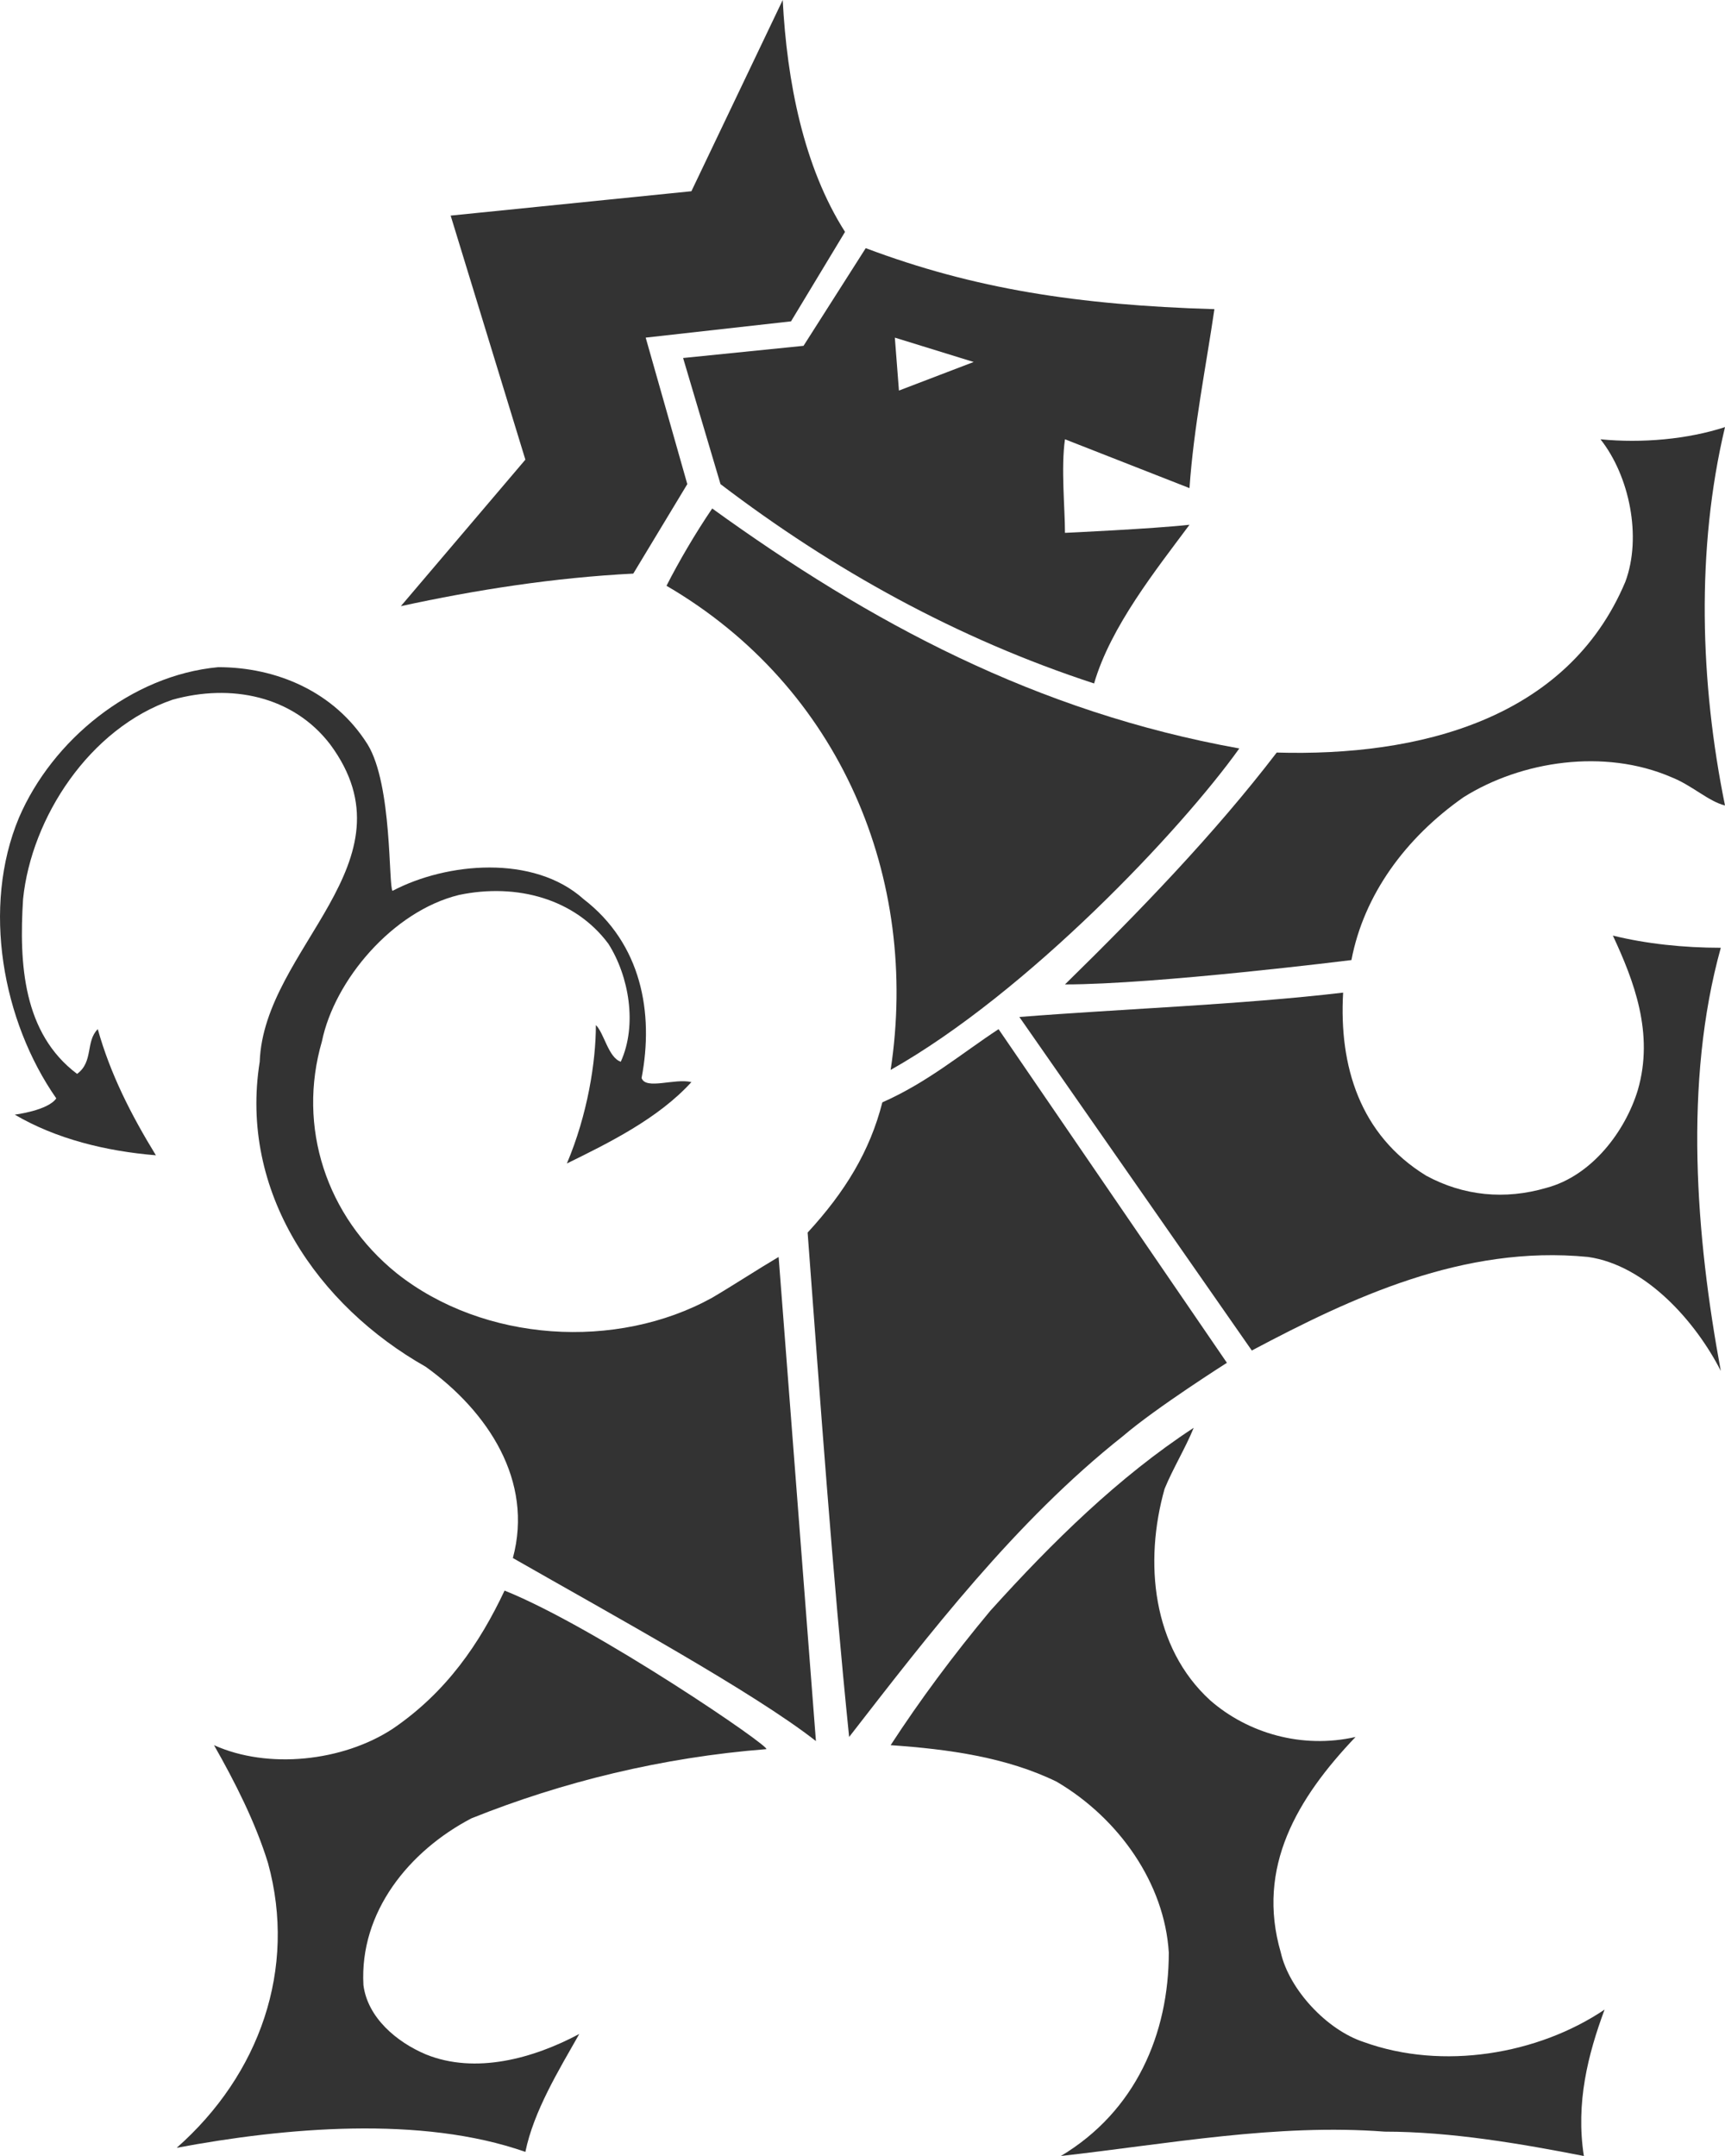
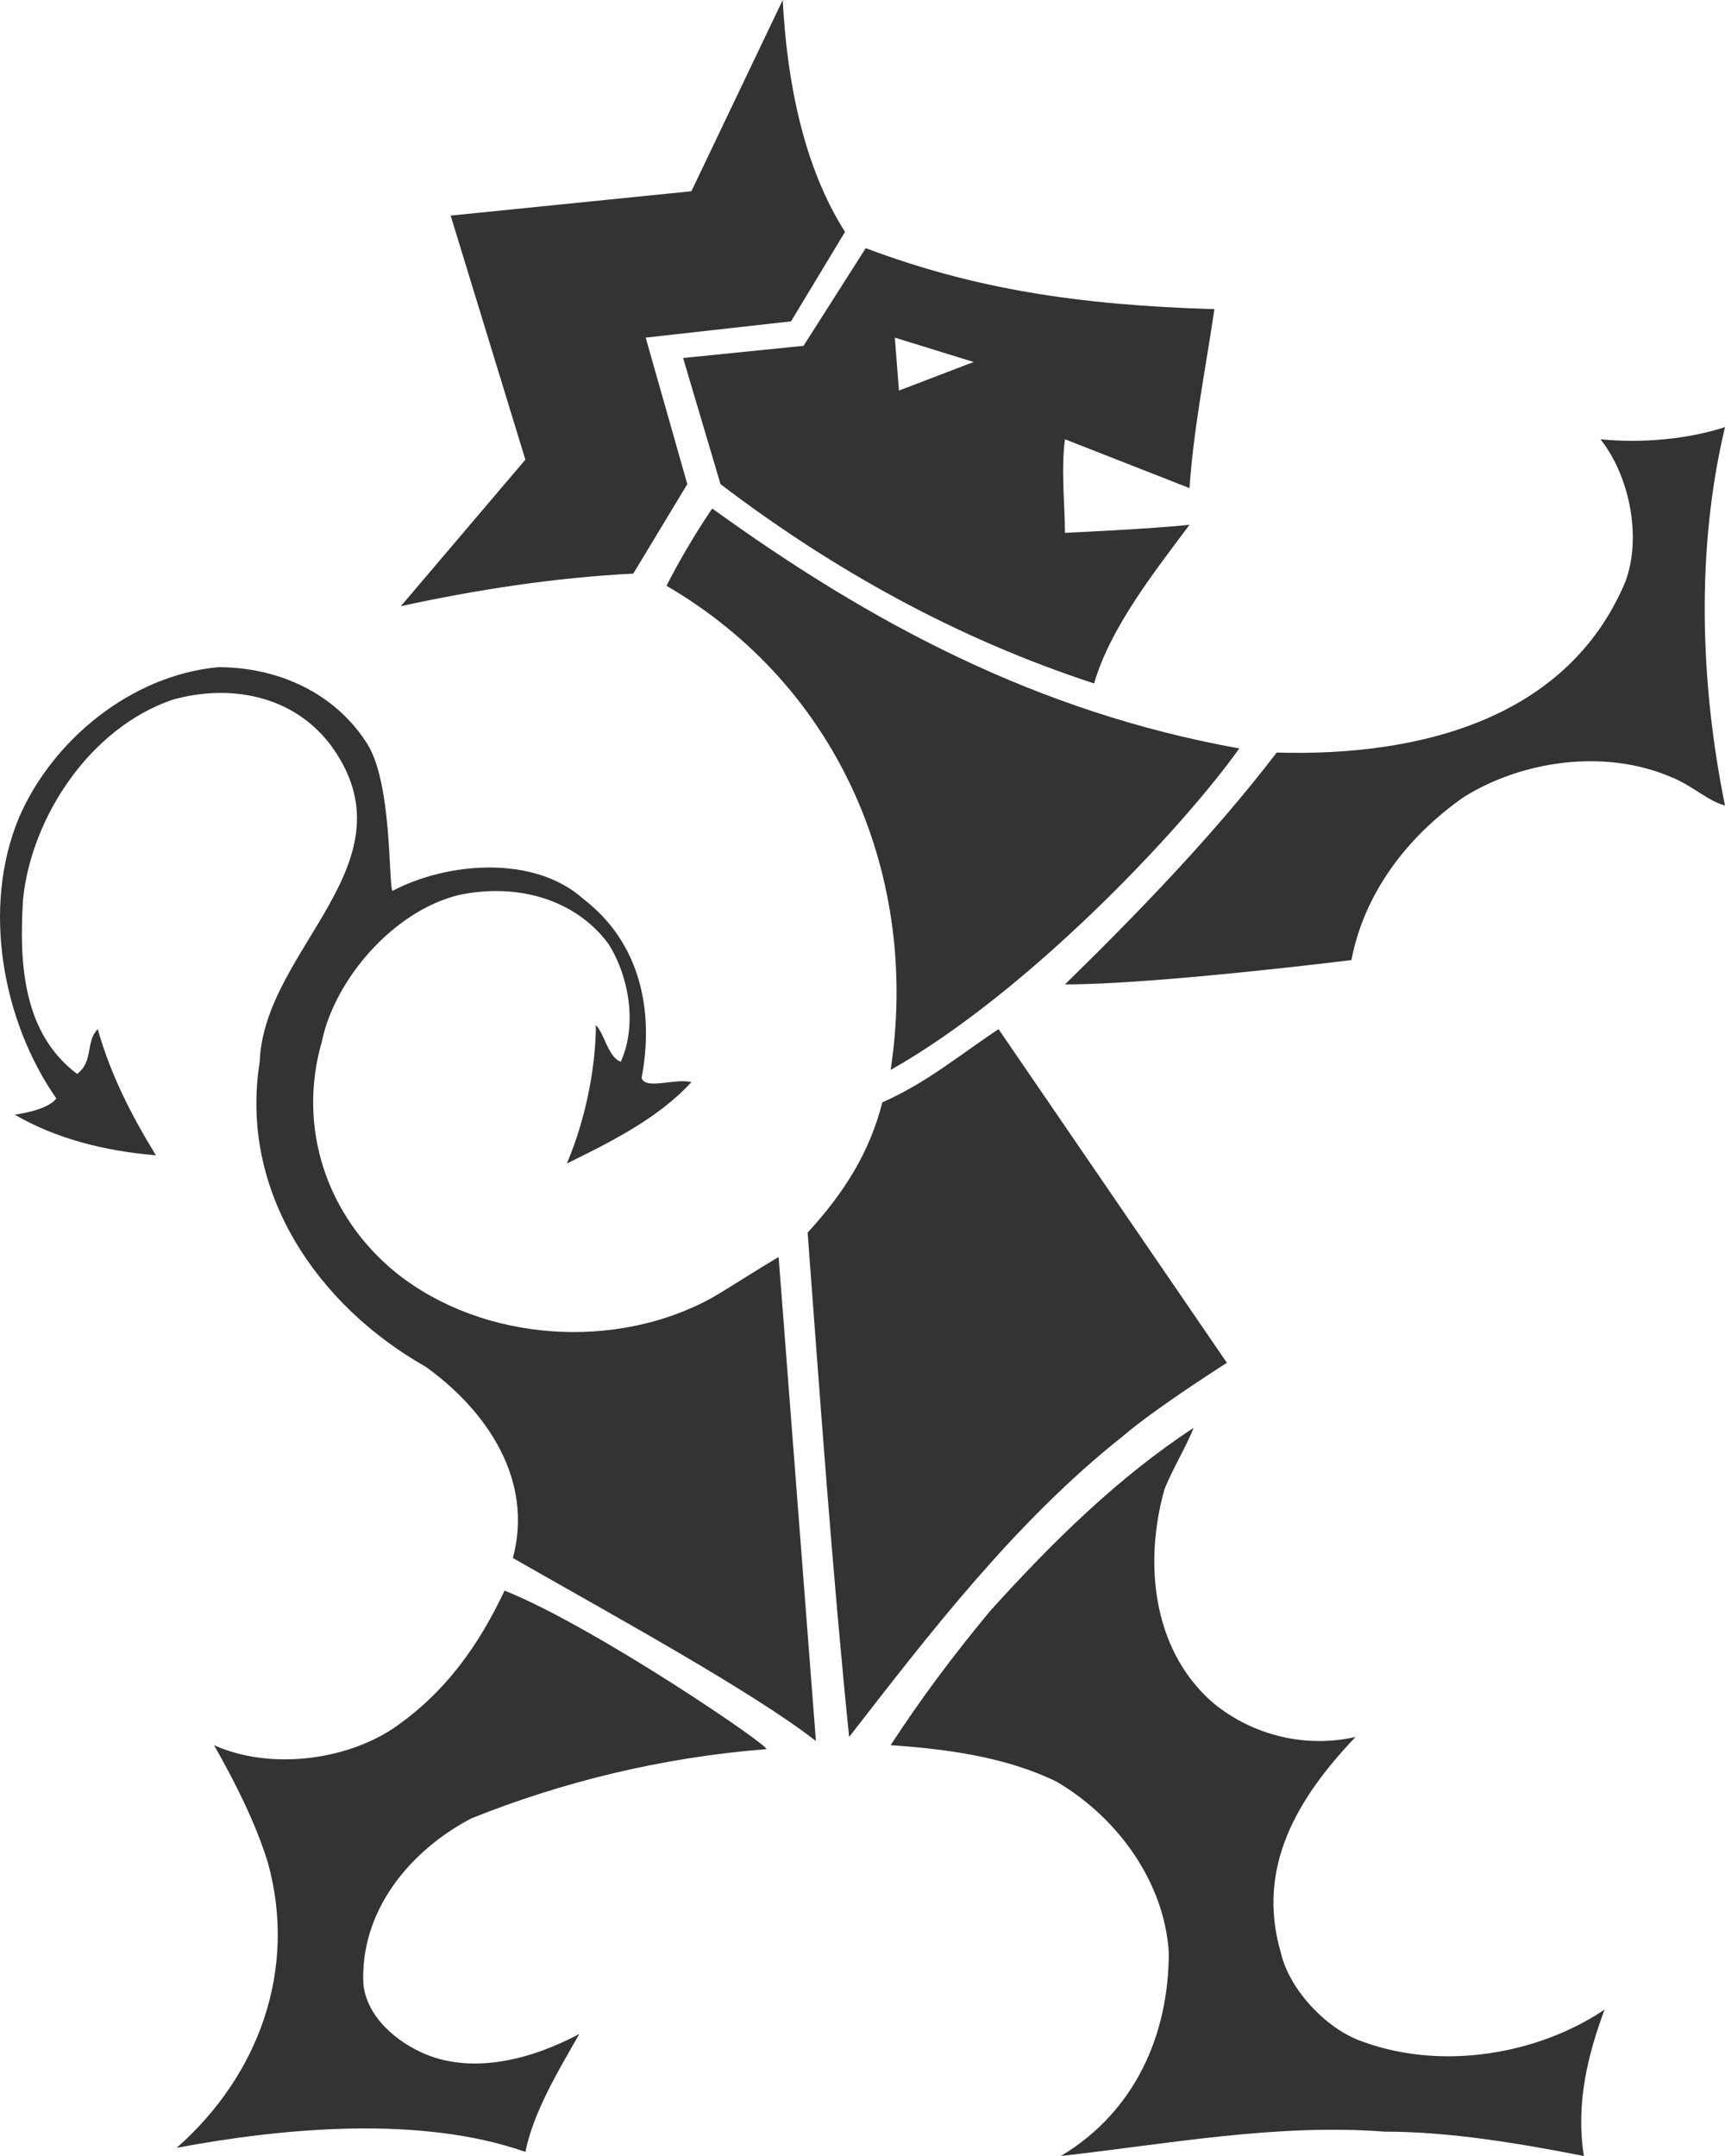
<svg xmlns="http://www.w3.org/2000/svg" width="16" height="20" viewBox="0 0 16 20" fill="none">
  <path d="M7.838 2.151L7.337 2.981L5.989 3.132L6.375 4.491L5.874 5.321C5.142 5.358 4.411 5.472 3.718 5.623L4.873 4.264L4.18 2L6.413 1.774L7.26 0C7.299 0.755 7.453 1.547 7.838 2.151Z" fill="#333333" />
  <path d="M16 3.962C15.73 5.094 15.769 6.34 16 7.472C15.846 7.434 15.692 7.283 15.499 7.208C14.883 6.943 14.113 7.057 13.574 7.396C13.035 7.774 12.65 8.302 12.535 8.906C12.535 8.906 10.725 9.132 9.878 9.132C10.571 8.453 11.264 7.736 11.842 6.981C13.151 7.019 14.537 6.679 15.076 5.396C15.23 4.981 15.114 4.415 14.845 4.075C15.23 4.113 15.653 4.075 16 3.962Z" fill="#333333" />
  <path d="M11.495 6.943C10.956 7.698 9.532 9.208 8.261 9.925C8.531 8.151 7.799 6.377 6.182 5.434C6.297 5.208 6.452 4.943 6.606 4.717C8.069 5.774 9.609 6.604 11.495 6.943Z" fill="#333333" />
  <path d="M3.41 6.906C3.641 7.283 3.602 8.226 3.641 8.264C4.141 8 4.95 7.925 5.412 8.34C5.951 8.755 6.066 9.396 5.951 10C5.989 10.113 6.259 10 6.413 10.038C6.105 10.377 5.643 10.604 5.258 10.793C5.45 10.34 5.527 9.849 5.527 9.509C5.604 9.585 5.643 9.811 5.758 9.849C5.912 9.509 5.835 9.057 5.643 8.755C5.335 8.34 4.796 8.189 4.257 8.302C3.641 8.453 3.102 9.094 2.986 9.66C2.755 10.453 3.025 11.283 3.679 11.811C4.488 12.453 5.72 12.528 6.606 12.038C6.798 11.925 7.029 11.774 7.222 11.66L7.568 16.151C6.991 15.698 5.681 14.981 4.757 14.453C4.95 13.736 4.526 13.094 3.949 12.679C2.948 12.113 2.216 11.057 2.409 9.849C2.447 8.792 3.872 8 3.063 6.906C2.717 6.453 2.139 6.34 1.6 6.491C0.83 6.755 0.291 7.585 0.214 8.34C0.176 8.943 0.214 9.585 0.715 9.962C0.869 9.849 0.792 9.66 0.907 9.547C1.023 9.962 1.215 10.34 1.446 10.717C0.984 10.679 0.522 10.566 0.137 10.34C0.137 10.34 0.445 10.302 0.522 10.189C0.022 9.472 -0.171 8.415 0.176 7.585C0.484 6.868 1.215 6.264 2.024 6.189C2.563 6.189 3.102 6.415 3.41 6.906Z" fill="#333333" />
-   <path d="M15.961 8.792C15.615 10.038 15.73 11.472 15.961 12.717C15.73 12.264 15.268 11.736 14.729 11.66C13.574 11.547 12.535 12.038 11.611 12.528L9.455 9.434C10.417 9.358 11.495 9.321 12.458 9.208C12.419 9.887 12.612 10.528 13.228 10.906C13.574 11.094 13.959 11.132 14.344 11.019C14.768 10.906 15.076 10.491 15.191 10.113C15.345 9.585 15.153 9.094 14.96 8.679C15.268 8.755 15.615 8.792 15.961 8.792Z" fill="#333333" />
  <path d="M11.38 12.642C11.38 12.642 10.725 13.057 10.417 13.321C9.416 14.113 8.608 15.17 7.876 16.113C7.722 14.604 7.607 12.981 7.491 11.434C7.838 11.057 8.069 10.679 8.184 10.226C8.608 10.038 8.916 9.774 9.262 9.547L11.38 12.642Z" fill="#333333" />
  <path d="M10.802 13.811C10.61 14.491 10.687 15.283 11.226 15.774C11.572 16.076 12.073 16.226 12.573 16.113C12.034 16.679 11.649 17.321 11.88 18.113C11.957 18.453 12.304 18.83 12.65 18.943C13.382 19.208 14.267 19.057 14.883 18.642C14.729 19.057 14.614 19.509 14.691 20C14.113 19.887 13.459 19.774 12.843 19.774C11.842 19.698 10.841 19.887 9.84 20C10.533 19.585 10.841 18.868 10.841 18.113C10.802 17.472 10.379 16.868 9.801 16.528C9.339 16.302 8.8 16.226 8.261 16.189C8.531 15.774 8.839 15.358 9.185 14.943C9.763 14.302 10.379 13.698 11.072 13.245C10.995 13.434 10.879 13.623 10.802 13.811Z" fill="#333333" />
  <path d="M7.106 16.226C6.143 16.302 5.219 16.528 4.372 16.868C3.795 17.17 3.333 17.736 3.371 18.415C3.41 18.717 3.679 18.943 3.949 19.057C4.411 19.245 4.95 19.094 5.373 18.868C5.181 19.207 4.95 19.585 4.873 19.962C3.91 19.623 2.64 19.736 1.639 19.924C2.409 19.245 2.755 18.264 2.486 17.283C2.37 16.906 2.178 16.528 1.985 16.189C2.486 16.415 3.179 16.34 3.641 16.038C4.141 15.698 4.449 15.245 4.68 14.755C5.527 15.094 7.183 16.226 7.106 16.226Z" fill="#333333" />
  <path d="M8.338 3.623L8.3 3.132L9.031 3.358L8.338 3.623ZM9.878 4.075L11.033 4.528C11.072 3.962 11.187 3.396 11.264 2.868C9.994 2.83 9.031 2.679 8.03 2.302L7.453 3.208L6.336 3.321L6.683 4.491C7.722 5.283 8.877 5.925 10.148 6.34C10.302 5.811 10.725 5.283 11.033 4.868C10.687 4.906 9.878 4.943 9.878 4.943C9.878 4.717 9.84 4.34 9.878 4.075Z" fill="#333333" />
</svg>